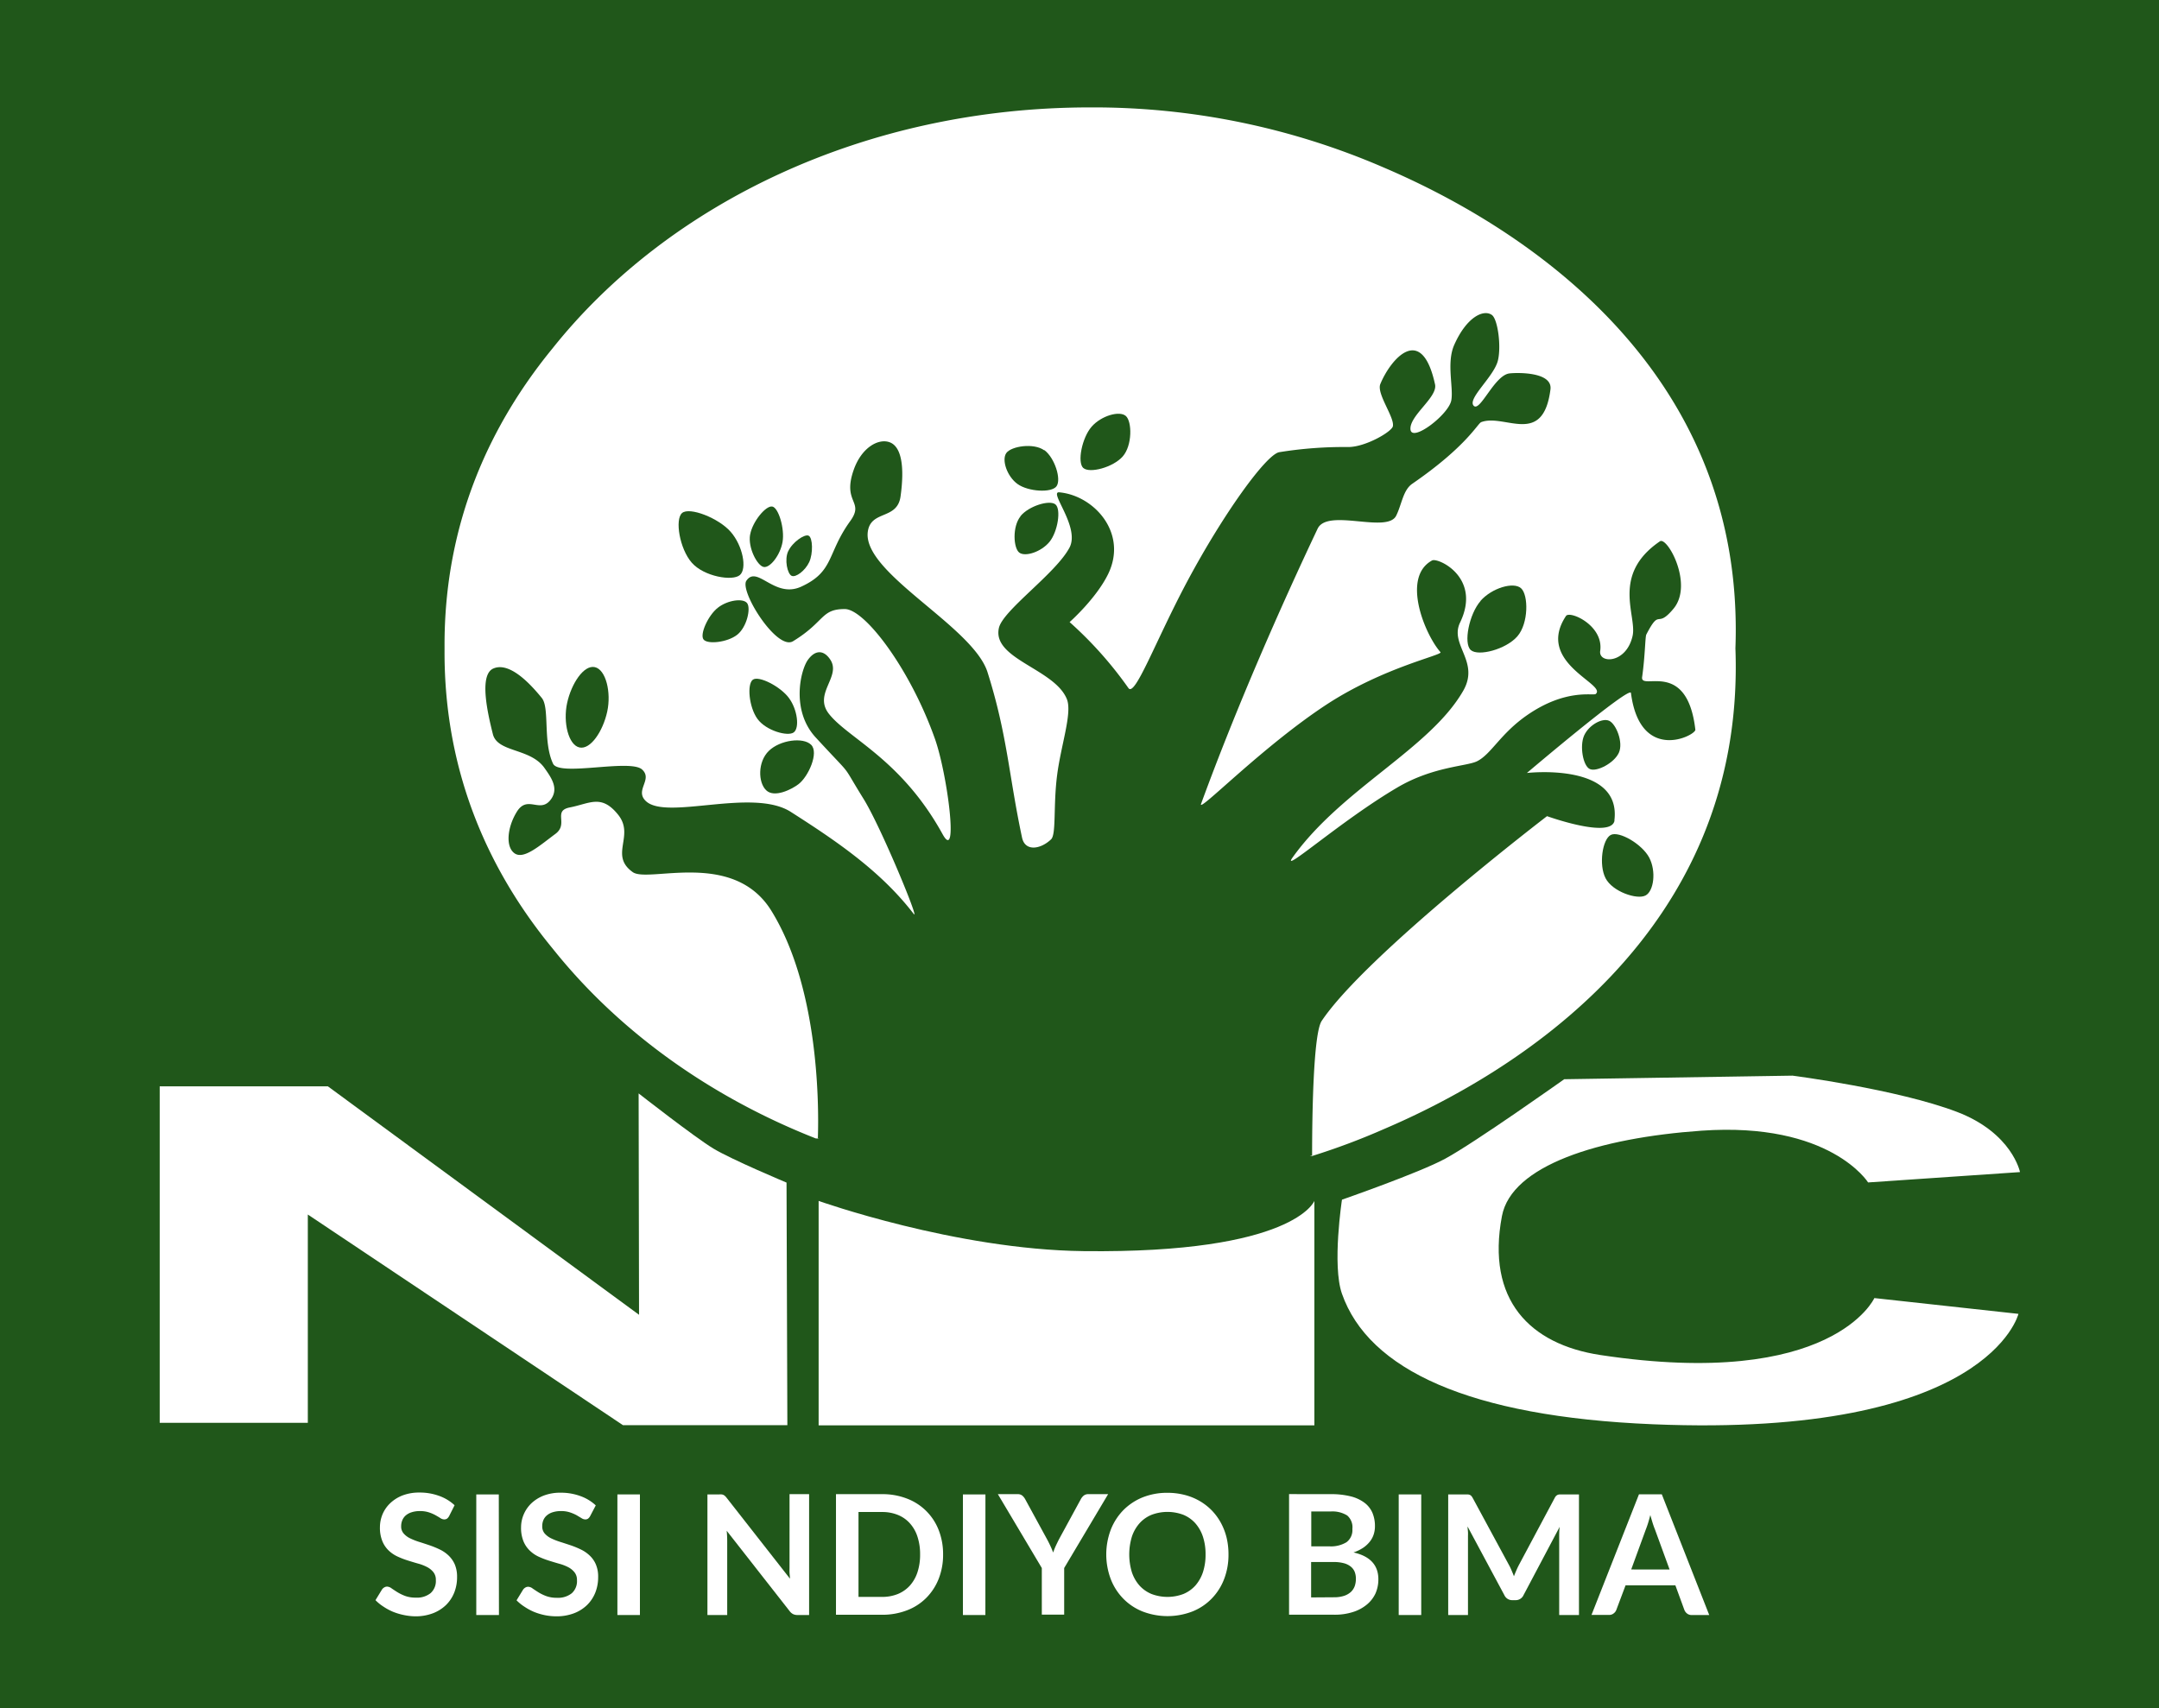
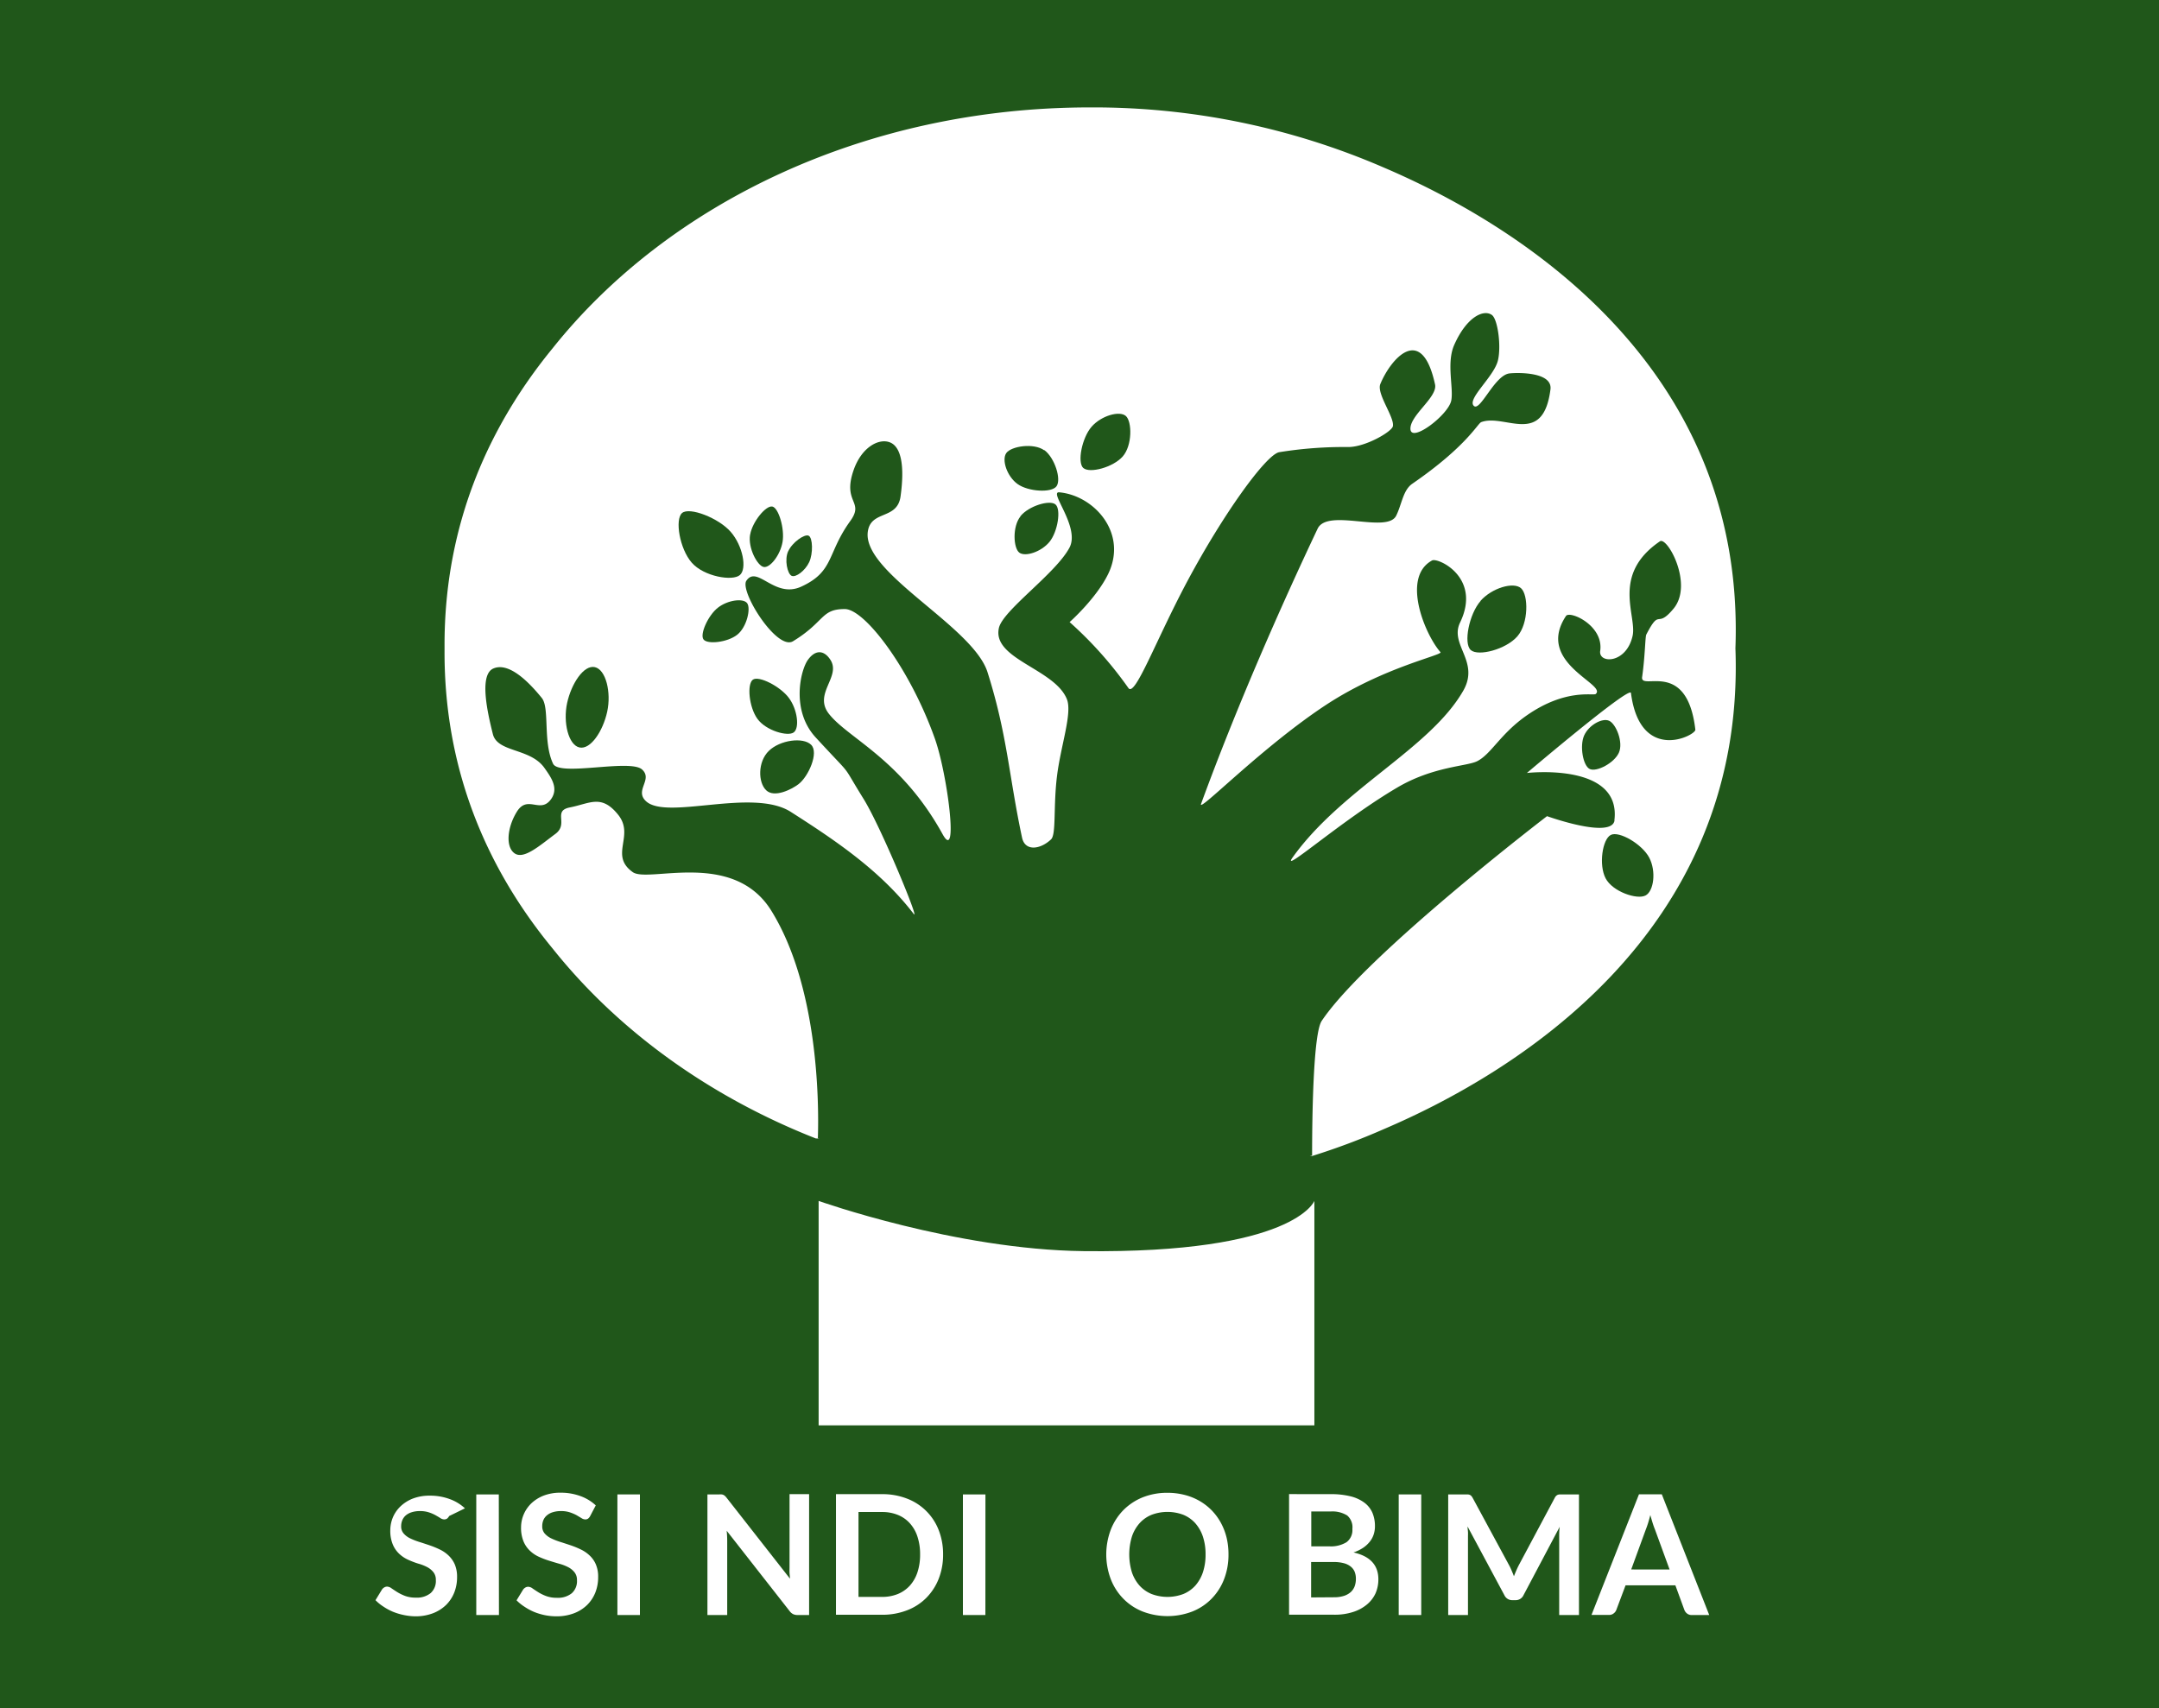
<svg xmlns="http://www.w3.org/2000/svg" id="Layer_1" data-name="Layer 1" viewBox="0 0 417.04 330.03">
  <defs>
    <style>.cls-1{fill:#20571a;}.cls-2{fill:#fff;}</style>
  </defs>
  <title>nic_logo-02</title>
  <rect class="cls-1" x="-21" y="-18.11" width="474.05" height="369.04" />
  <path class="cls-1" d="M157.57,219.88c15.87,5,33.87,8.93,52.81,8.93,15.15,0,29.55-2.47,43-5.47" />
  <path class="cls-2" d="M253.4,223.34a133.09,133.09,0,0,0,14-5.25c24.31-10.39,69.87-37.36,67.82-92.84,2.05-55.47-43.51-82.44-67.82-92.84a141,141,0,0,0-56.87-11.66c-43.3,0-81.44,18.49-103.79,46.54C95,81.62,85.76,100.61,85.87,125v.61c-.11,24.33,9.08,43.32,20.89,57.65,12.58,15.78,30.14,28.53,50.82,36.67" />
-   <path class="cls-2" d="M59.46,274.87H30.85v-65H63.34L123.44,254l-.08-42.77s10.83,8.48,14.45,10.66,14.12,6.57,14.12,6.57l.16,46.86H120.33L59.46,234.63Z" />
  <path class="cls-2" d="M253.89,275.36H158.13V232s26.42,9.41,51.15,9.7c40.72.49,44.61-9.7,44.61-9.7Z" />
-   <path class="cls-2" d="M389.89,253.82s-5.81,24-70.55,21.33c-35.61-1.46-55-10.6-60.12-25.21-1.94-5.5,0-18.18,0-18.18s14.95-5.2,19.93-7.91c5.75-3.11,23-15.36,23-15.36l44.1-.69s20.2,2.6,31.76,7c10.69,4.08,12.18,11.63,12.18,11.63l-29.34,2s-7.31-11.73-32.15-10c-19.95,1.4-36.73,6.74-38.58,16.5-3.07,16.19,5.39,24.77,19,26.84,44.9,6.79,52.94-11,52.94-11Z" />
  <path class="cls-1" d="M197.12,99.75c-1.6,2-1.37,6.12-.24,7s4.25-.12,5.85-2.08,2.27-6.31,1.14-7.23-5.15.3-6.75,2.27" />
  <path class="cls-1" d="M131.75,99.11c-1.42,1.23-.48,6.9,1.87,9.59s7.89,3.62,9.3,2.39.57-5.65-1.77-8.34-8-4.87-9.4-3.64" />
  <path class="cls-1" d="M317.85,173c1.62-.84,2.09-4.69.73-7.3s-5.83-5.23-7.44-4.4-2.35,5.77-1,8.37,6.09,4.18,7.7,3.33" />
  <path class="cls-1" d="M138.67,117.4c-1.89,1.47-3.54,5.16-2.77,6.14s4.59.57,6.48-.9,2.7-5.14,1.93-6.13-3.76-.59-5.64.89" />
  <path class="cls-1" d="M306,142.08c-.9,2-.23,5.89,1.1,6.49s4.71-1.16,5.61-3.16-.55-5.57-1.89-6.17-3.92.84-4.82,2.84" />
  <path class="cls-1" d="M201.72,87c-2.05-1.49-6.38-.8-7.33.51s.12,4.53,2.17,6,6.56,1.75,7.52.43-.31-5.46-2.36-7" />
  <path class="cls-1" d="M144.89,103.29c-.44,2.54,1.39,6,2.62,6.24s3.21-2.29,3.65-4.83-.77-6.65-2-6.85-3.82,2.91-4.26,5.44" />
  <path class="cls-1" d="M148,152.67c1.58,1.52,4.92-.17,6.23-1.17,1.91-1.44,4-6.1,2.45-7.62s-6-.93-8.17,1.18-2.09,6.11-.51,7.61" />
  <path class="cls-1" d="M286,116.09c-2.22,2.52-3.35,8.21-1.9,9.49s6.81-.13,9-2.65,2.15-8,.71-9.29-5.62-.07-7.84,2.45" />
  <path class="cls-1" d="M145.42,131.31c-1.15.84-.76,5.3.9,7.58s5.86,3.44,7,2.6.75-4.34-.9-6.61-5.86-4.41-7-3.57" />
  <path class="cls-1" d="M109.55,135.8c-.82,3.75.25,8.14,2.39,8.6s4.53-3.16,5.35-6.91-.26-8.14-2.39-8.61-4.53,3.17-5.35,6.92" />
  <path class="cls-1" d="M311.83,158.57c1.51-11.38-16.89-9.24-16.89-9.24s19.91-16.91,20.1-15.46c1.78,13.71,12.57,8.19,12.44,7.09-1.61-13.83-10.68-7.37-10.28-10.17.59-4.15.58-7.78.81-8.21,2.75-5.33,1.88-.92,5.26-5,3.9-4.7-1.22-14-2.64-13-9.47,6.47-4.4,14.35-5.27,18.25-1.21,5.44-6.62,5.41-6.26,2.92.71-4.93-5.88-7.85-6.61-6.75-6,9.07,8,13.17,5.74,15.07-.46.38-5.72-1.11-13.22,4.07-5.18,3.58-6.95,7.55-9.69,8.92-2,1-8.52,1-15.45,5.1-10.83,6.37-22.72,17-20.15,13.44,9.57-13.32,26.46-20.92,32.92-32.15,3.25-5.67-2.69-8.85-.61-13.18,4.21-8.71-4.27-12.6-5.4-12-6,3.25-1.35,14.38,1.62,17.72.5.56-10.8,2.85-21.83,10C243.84,144.2,231.34,157.2,232,155.3c6.86-18.76,15.39-38.11,22.51-53.15,1.91-4.05,13.45,1,15.19-2.54,1.07-2.17,1.32-4.92,3.08-6.14,10.55-7.26,12.63-11.65,13.34-11.92,4.53-1.7,11.93,4.82,13.37-6.3.46-3.45-6.46-3.28-7.91-3.11-2.92.33-5.71,7.6-6.93,6.23s3.89-5.58,4.68-8.68c.69-2.72,0-8-1.15-8.84-1.61-1.15-4.89.38-7.28,5.79-1.54,3.48-.09,8.31-.57,10.74-.55,2.76-7.69,8.21-7.88,5.55s5.28-6.19,4.75-8.66c-2.59-11.95-8.58-4.91-10.57-.08-.77,1.87,2.8,6.46,2.42,8.17-.24,1.06-5.28,4-8.6,4a78.49,78.49,0,0,0-13.37,1c-2.57.53-10.78,11.91-17.77,25-6.17,11.6-10.1,22.43-11.35,20.55a74.62,74.62,0,0,0-11.35-12.73s5.15-4.55,7.46-9.32c3.81-7.9-2.73-15.13-9.45-15.75-2.12-.2,4,6.62,2,10.62-2.63,5.06-13,12.21-13.68,15.64-1.27,6,10.9,7.86,13.17,13.77,1,2.68-1.15,8.77-1.9,14.51-.78,5.93-.15,11.48-1.17,12.49-2,1.92-5,2.43-5.61-.29-2.58-12.09-2.83-19.83-6.68-32-2.82-8.89-24.22-19.16-23.12-27.14.58-4.2,5.67-2.23,6.32-6.78.81-5.77.17-9.55-2-10.45s-5.56.92-7.09,5.42c-2.16,6.31,2.18,5.89-.63,9.77-4.52,6.26-3.06,9.74-9.48,12.67-5.17,2.35-8.47-4.24-10.57-1.16-1.39,2,5.89,13.58,9,11.7,6.22-3.8,5.35-6.22,10-6.22,3.88,0,12.61,11.54,17.39,25,2.44,6.83,4.66,24.21,1.51,18.5-8-14.52-18.18-18.47-21.94-23.23-3.11-3.92,2.39-7.19.26-10.47-1.22-1.88-2.88-2-4.33,0s-3.32,9.79,1.49,15c7.76,8.44,4.53,4.27,9.26,11.89,3.39,5.48,11,23.95,9.66,22.19-6.37-8.3-15-14.12-23.72-19.69-7.37-4.72-24,1.69-28-2.09-2.23-2.11,1.4-4.15-.73-6.1-2.31-2.11-16,1.42-17.2-1.13-2-4.24-.61-10.78-2.18-12.7-3.78-4.66-7-6.7-9.34-5.69-2.91,1.23-1,9.08-.11,12.67s7.19,2.67,9.94,6.51c1.35,1.9,2.77,3.9,1.35,6-2.1,3.05-4.58-.92-6.68,2.54-1.84,3-2.19,6.76-.4,8s4.87-1.54,7.88-3.77c2.61-1.94-.6-4.45,2.8-5.11,3.88-.76,6.1-2.61,9.33,1.44s-1.79,7.79,2.8,11.06c3,2.17,19.39-4.42,26.76,7.44,8.9,14.35,9.26,36.21,9,44a144.78,144.78,0,0,0,52.62,9.73,142.09,142.09,0,0,0,42.85-6.42c0-7.56.22-23.55,1.85-26,8.55-12.78,43.53-39.56,43.53-39.56s12.54,4.52,13.05.78" />
  <path class="cls-1" d="M152.26,106.46c-.78,1.66-.16,4.4.65,4.78s2.63-1,3.4-2.65.69-4.72-.11-5.1-3.18,1.3-3.94,3" />
  <path class="cls-1" d="M209.26,90.41c1.22,1.08,5.74-.11,7.61-2.23s1.81-6.76.6-7.82-4.73-.07-6.6,2.06-2.83,6.92-1.61,8" />
-   <path class="cls-2" d="M86.76,292.88a1.66,1.66,0,0,1-.41.5,1,1,0,0,1-.54.15,1.39,1.39,0,0,1-.74-.25c-.26-.17-.57-.35-.94-.56a7.34,7.34,0,0,0-1.28-.55,5.31,5.31,0,0,0-1.73-.25,5,5,0,0,0-1.58.22,3.25,3.25,0,0,0-1.14.6,2.49,2.49,0,0,0-.68.93,3,3,0,0,0-.23,1.18,2,2,0,0,0,.46,1.37,3.81,3.81,0,0,0,1.22.94,12.82,12.82,0,0,0,1.72.69c.65.2,1.31.42,2,.65a18,18,0,0,1,2,.81,6.59,6.59,0,0,1,1.72,1.16,5.37,5.37,0,0,1,1.22,1.71,6.08,6.08,0,0,1,.46,2.47,8.06,8.06,0,0,1-.54,3,7,7,0,0,1-1.58,2.4,7.5,7.5,0,0,1-2.54,1.61,9.37,9.37,0,0,1-3.43.59A11.56,11.56,0,0,1,78,312a11.8,11.8,0,0,1-2.07-.62,10.93,10.93,0,0,1-1.86-1,8.66,8.66,0,0,1-1.54-1.25l1.27-2.08a1.4,1.4,0,0,1,.42-.38,1.07,1.07,0,0,1,.55-.16,1.53,1.53,0,0,1,.87.34c.31.21.68.46,1.11.73a8.73,8.73,0,0,0,1.5.73,5.86,5.86,0,0,0,2.08.33,4.2,4.2,0,0,0,2.86-.88,3.13,3.13,0,0,0,1-2.52,2.33,2.33,0,0,0-.46-1.5,3.74,3.74,0,0,0-1.22-1,8.45,8.45,0,0,0-1.72-.67c-.65-.18-1.3-.38-2-.6a16.25,16.25,0,0,1-2-.77,6.24,6.24,0,0,1-1.73-1.18,5.23,5.23,0,0,1-1.21-1.81,6.85,6.85,0,0,1-.46-2.68,6.55,6.55,0,0,1,.5-2.49,6.38,6.38,0,0,1,1.48-2.14,7.33,7.33,0,0,1,2.38-1.5,8.91,8.91,0,0,1,3.26-.56,10.86,10.86,0,0,1,3.8.64,8.56,8.56,0,0,1,3,1.81Z" />
+   <path class="cls-2" d="M86.76,292.88a1.66,1.66,0,0,1-.41.5,1,1,0,0,1-.54.15,1.39,1.39,0,0,1-.74-.25c-.26-.17-.57-.35-.94-.56a7.34,7.34,0,0,0-1.28-.55,5.31,5.31,0,0,0-1.73-.25,5,5,0,0,0-1.58.22,3.25,3.25,0,0,0-1.14.6,2.49,2.49,0,0,0-.68.93,3,3,0,0,0-.23,1.18,2,2,0,0,0,.46,1.37,3.81,3.81,0,0,0,1.22.94,12.82,12.82,0,0,0,1.72.69c.65.2,1.31.42,2,.65a18,18,0,0,1,2,.81,6.59,6.59,0,0,1,1.72,1.16,5.37,5.37,0,0,1,1.22,1.71,6.08,6.08,0,0,1,.46,2.47,8.06,8.06,0,0,1-.54,3,7,7,0,0,1-1.58,2.4,7.5,7.5,0,0,1-2.54,1.61,9.37,9.37,0,0,1-3.43.59A11.56,11.56,0,0,1,78,312a11.8,11.8,0,0,1-2.07-.62,10.93,10.93,0,0,1-1.86-1,8.66,8.66,0,0,1-1.54-1.25l1.27-2.08a1.4,1.4,0,0,1,.42-.38,1.07,1.07,0,0,1,.55-.16,1.53,1.53,0,0,1,.87.34c.31.21.68.46,1.11.73a8.73,8.73,0,0,0,1.5.73,5.86,5.86,0,0,0,2.08.33,4.2,4.2,0,0,0,2.86-.88,3.13,3.13,0,0,0,1-2.52,2.33,2.33,0,0,0-.46-1.5,3.74,3.74,0,0,0-1.22-1,8.45,8.45,0,0,0-1.72-.67a16.25,16.25,0,0,1-2-.77,6.24,6.24,0,0,1-1.73-1.18,5.23,5.23,0,0,1-1.21-1.81,6.85,6.85,0,0,1-.46-2.68,6.55,6.55,0,0,1,.5-2.49,6.38,6.38,0,0,1,1.48-2.14,7.33,7.33,0,0,1,2.38-1.5,8.91,8.91,0,0,1,3.26-.56,10.86,10.86,0,0,1,3.8.64,8.56,8.56,0,0,1,3,1.81Z" />
  <path class="cls-2" d="M96.38,312H92v-23.3h4.35Z" />
  <path class="cls-2" d="M114,292.88a1.53,1.53,0,0,1-.41.5.91.91,0,0,1-.54.15,1.36,1.36,0,0,1-.73-.25l-.94-.56a7.81,7.81,0,0,0-1.29-.55,5.22,5.22,0,0,0-1.73-.25,5,5,0,0,0-1.58.22,3.12,3.12,0,0,0-1.13.6,2.41,2.41,0,0,0-.69.93,3,3,0,0,0-.22,1.18,2.07,2.07,0,0,0,.45,1.37,3.92,3.92,0,0,0,1.22.94,13,13,0,0,0,1.73.69c.64.2,1.3.42,2,.65a17.12,17.12,0,0,1,2,.81,6.59,6.59,0,0,1,1.72,1.16,5.07,5.07,0,0,1,1.22,1.71,5.92,5.92,0,0,1,.46,2.47,8.06,8.06,0,0,1-.54,3,7,7,0,0,1-1.58,2.4,7.41,7.41,0,0,1-2.54,1.61,9.37,9.37,0,0,1-3.43.59,11.46,11.46,0,0,1-2.19-.22,11.8,11.8,0,0,1-2.07-.62,10.93,10.93,0,0,1-1.86-1,8.74,8.74,0,0,1-1.55-1.25l1.27-2.08a1.4,1.4,0,0,1,.42-.38,1.1,1.1,0,0,1,.55-.16,1.48,1.48,0,0,1,.87.34c.31.21.68.46,1.11.73a8.5,8.5,0,0,0,1.51.73,5.76,5.76,0,0,0,2.07.33,4.23,4.23,0,0,0,2.87-.88,3.12,3.12,0,0,0,1-2.52,2.33,2.33,0,0,0-.46-1.5,3.7,3.7,0,0,0-1.21-1,8.54,8.54,0,0,0-1.73-.67c-.64-.18-1.3-.38-2-.6a16.39,16.39,0,0,1-2-.77,6.19,6.19,0,0,1-1.72-1.18,5.25,5.25,0,0,1-1.22-1.81,6.85,6.85,0,0,1-.46-2.68,6.38,6.38,0,0,1,.51-2.49,6.5,6.5,0,0,1,1.47-2.14,7.38,7.38,0,0,1,2.39-1.5,8.85,8.85,0,0,1,3.25-.56,10.88,10.88,0,0,1,3.81.64,8.52,8.52,0,0,1,3,1.81Z" />
  <path class="cls-2" d="M123.61,312h-4.35v-23.3h4.35Z" />
  <path class="cls-2" d="M156.29,288.65V312h-2.22a2,2,0,0,1-.86-.17,1.93,1.93,0,0,1-.67-.57l-12.17-15.54c.07.71.1,1.37.1,2V312h-3.82v-23.3h2.27a3.54,3.54,0,0,1,.48,0,1.2,1.2,0,0,1,.35.1,1.37,1.37,0,0,1,.3.21,3.08,3.08,0,0,1,.32.36l12.22,15.6c0-.38-.06-.75-.08-1.11s0-.71,0-1V288.65Z" />
  <path class="cls-2" d="M182.17,300.3a12.56,12.56,0,0,1-.85,4.7,10.81,10.81,0,0,1-2.4,3.69,10.47,10.47,0,0,1-3.72,2.4,13.15,13.15,0,0,1-4.84.86h-8.88v-23.3h8.88a13,13,0,0,1,4.84.86,10.58,10.58,0,0,1,6.12,6.08A12.61,12.61,0,0,1,182.17,300.3Zm-4.44,0a10.77,10.77,0,0,0-.51-3.44,7.08,7.08,0,0,0-1.47-2.58,6.24,6.24,0,0,0-2.32-1.62,7.89,7.89,0,0,0-3.07-.56h-4.53v16.4h4.53a8.07,8.07,0,0,0,3.07-.56,6.48,6.48,0,0,0,2.32-1.62,7.25,7.25,0,0,0,1.47-2.58A10.81,10.81,0,0,0,177.73,300.3Z" />
  <path class="cls-2" d="M190.34,312H186v-23.3h4.35Z" />
-   <path class="cls-2" d="M205.56,302.92v9h-4.32v-9l-8.49-14.27h3.81a1.38,1.38,0,0,1,.9.27,2.42,2.42,0,0,1,.56.69l4.25,7.79c.25.46.46.89.65,1.3s.36.82.51,1.23q.21-.62.48-1.23c.19-.41.4-.84.63-1.3l4.24-7.79a2.44,2.44,0,0,1,.53-.66,1.36,1.36,0,0,1,.9-.3h3.84Z" />
  <path class="cls-2" d="M237.3,300.3a13,13,0,0,1-.84,4.74,11,11,0,0,1-2.4,3.78,10.68,10.68,0,0,1-3.72,2.49,13.38,13.38,0,0,1-9.65,0,10.81,10.81,0,0,1-3.73-2.49,11.07,11.07,0,0,1-2.41-3.78,13.52,13.52,0,0,1,0-9.49,11.26,11.26,0,0,1,2.41-3.78,11.1,11.1,0,0,1,3.73-2.49,12.69,12.69,0,0,1,4.82-.89,13.21,13.21,0,0,1,3.33.41,11.43,11.43,0,0,1,2.87,1.16,11,11,0,0,1,2.35,1.82,11.17,11.17,0,0,1,1.76,2.39,12,12,0,0,1,1.11,2.87A13.8,13.8,0,0,1,237.3,300.3Zm-4.43,0a10.77,10.77,0,0,0-.51-3.44,7.52,7.52,0,0,0-1.47-2.59,6.34,6.34,0,0,0-2.31-1.63,8.7,8.7,0,0,0-6.14,0,6.38,6.38,0,0,0-2.32,1.63,7.38,7.38,0,0,0-1.48,2.59,11.86,11.86,0,0,0,0,6.88,7.43,7.43,0,0,0,1.48,2.58,6.48,6.48,0,0,0,2.32,1.62,8.7,8.7,0,0,0,6.14,0,6.44,6.44,0,0,0,2.31-1.62,7.57,7.57,0,0,0,1.47-2.58A10.81,10.81,0,0,0,232.87,300.3Z" />
  <path class="cls-2" d="M257,288.65a15.39,15.39,0,0,1,3.92.43,7.38,7.38,0,0,1,2.66,1.24,4.88,4.88,0,0,1,1.53,1.95,6.59,6.59,0,0,1,.48,2.58,5.1,5.1,0,0,1-.24,1.57,4.42,4.42,0,0,1-.75,1.4,5.7,5.7,0,0,1-1.29,1.19,8,8,0,0,1-1.86.9q4.8,1.08,4.8,5.19a6.71,6.71,0,0,1-.56,2.74A6.12,6.12,0,0,1,264,310a7.84,7.84,0,0,1-2.66,1.42,11.39,11.39,0,0,1-3.61.52H249v-23.3ZM253.29,292v6.73h3.45a5.79,5.79,0,0,0,3.36-.8,2.91,2.91,0,0,0,1.13-2.56,3,3,0,0,0-1-2.6A5.41,5.41,0,0,0,257,292Zm4.38,16.57a6.19,6.19,0,0,0,2-.29,3.67,3.67,0,0,0,1.32-.78,3,3,0,0,0,.71-1.13,4.37,4.37,0,0,0,.21-1.37,3.66,3.66,0,0,0-.24-1.36,2.54,2.54,0,0,0-.76-1,3.52,3.52,0,0,0-1.33-.65,7.34,7.34,0,0,0-1.95-.23h-4.37v6.84Z" />
  <path class="cls-2" d="M274.53,312h-4.35v-23.3h4.35Z" />
  <path class="cls-2" d="M305,288.65V312h-3.82V296.9c0-.6,0-1.25.1-1.95l-7,13.23a1.65,1.65,0,0,1-1.53.95h-.61a1.65,1.65,0,0,1-1.54-.95l-7.12-13.28c0,.35.06.7.08,1.05s0,.66,0,.95V312h-3.82v-23.3h3.78a1.43,1.43,0,0,1,.37.08,1,1,0,0,1,.31.21,2.19,2.19,0,0,1,.27.39l7,12.94a10.32,10.32,0,0,1,.51,1.06c.16.37.31.74.46,1.13.15-.4.31-.78.47-1.15s.33-.73.51-1.07l6.89-12.91a1.49,1.49,0,0,1,.27-.39,1.21,1.21,0,0,1,.31-.21,1.51,1.51,0,0,1,.38-.08H305Z" />
  <path class="cls-2" d="M330.16,312h-3.35a1.4,1.4,0,0,1-.92-.28,1.66,1.66,0,0,1-.53-.7l-1.74-4.76H314L312.22,311a1.48,1.48,0,0,1-.5.67,1.35,1.35,0,0,1-.92.31h-3.38l9.17-23.3H321Zm-7.66-8.8-2.83-7.75c-.14-.34-.29-.75-.44-1.23s-.3-1-.45-1.53c-.14.55-.28,1.06-.43,1.54s-.3.9-.44,1.25l-2.82,7.72Z" />
</svg>